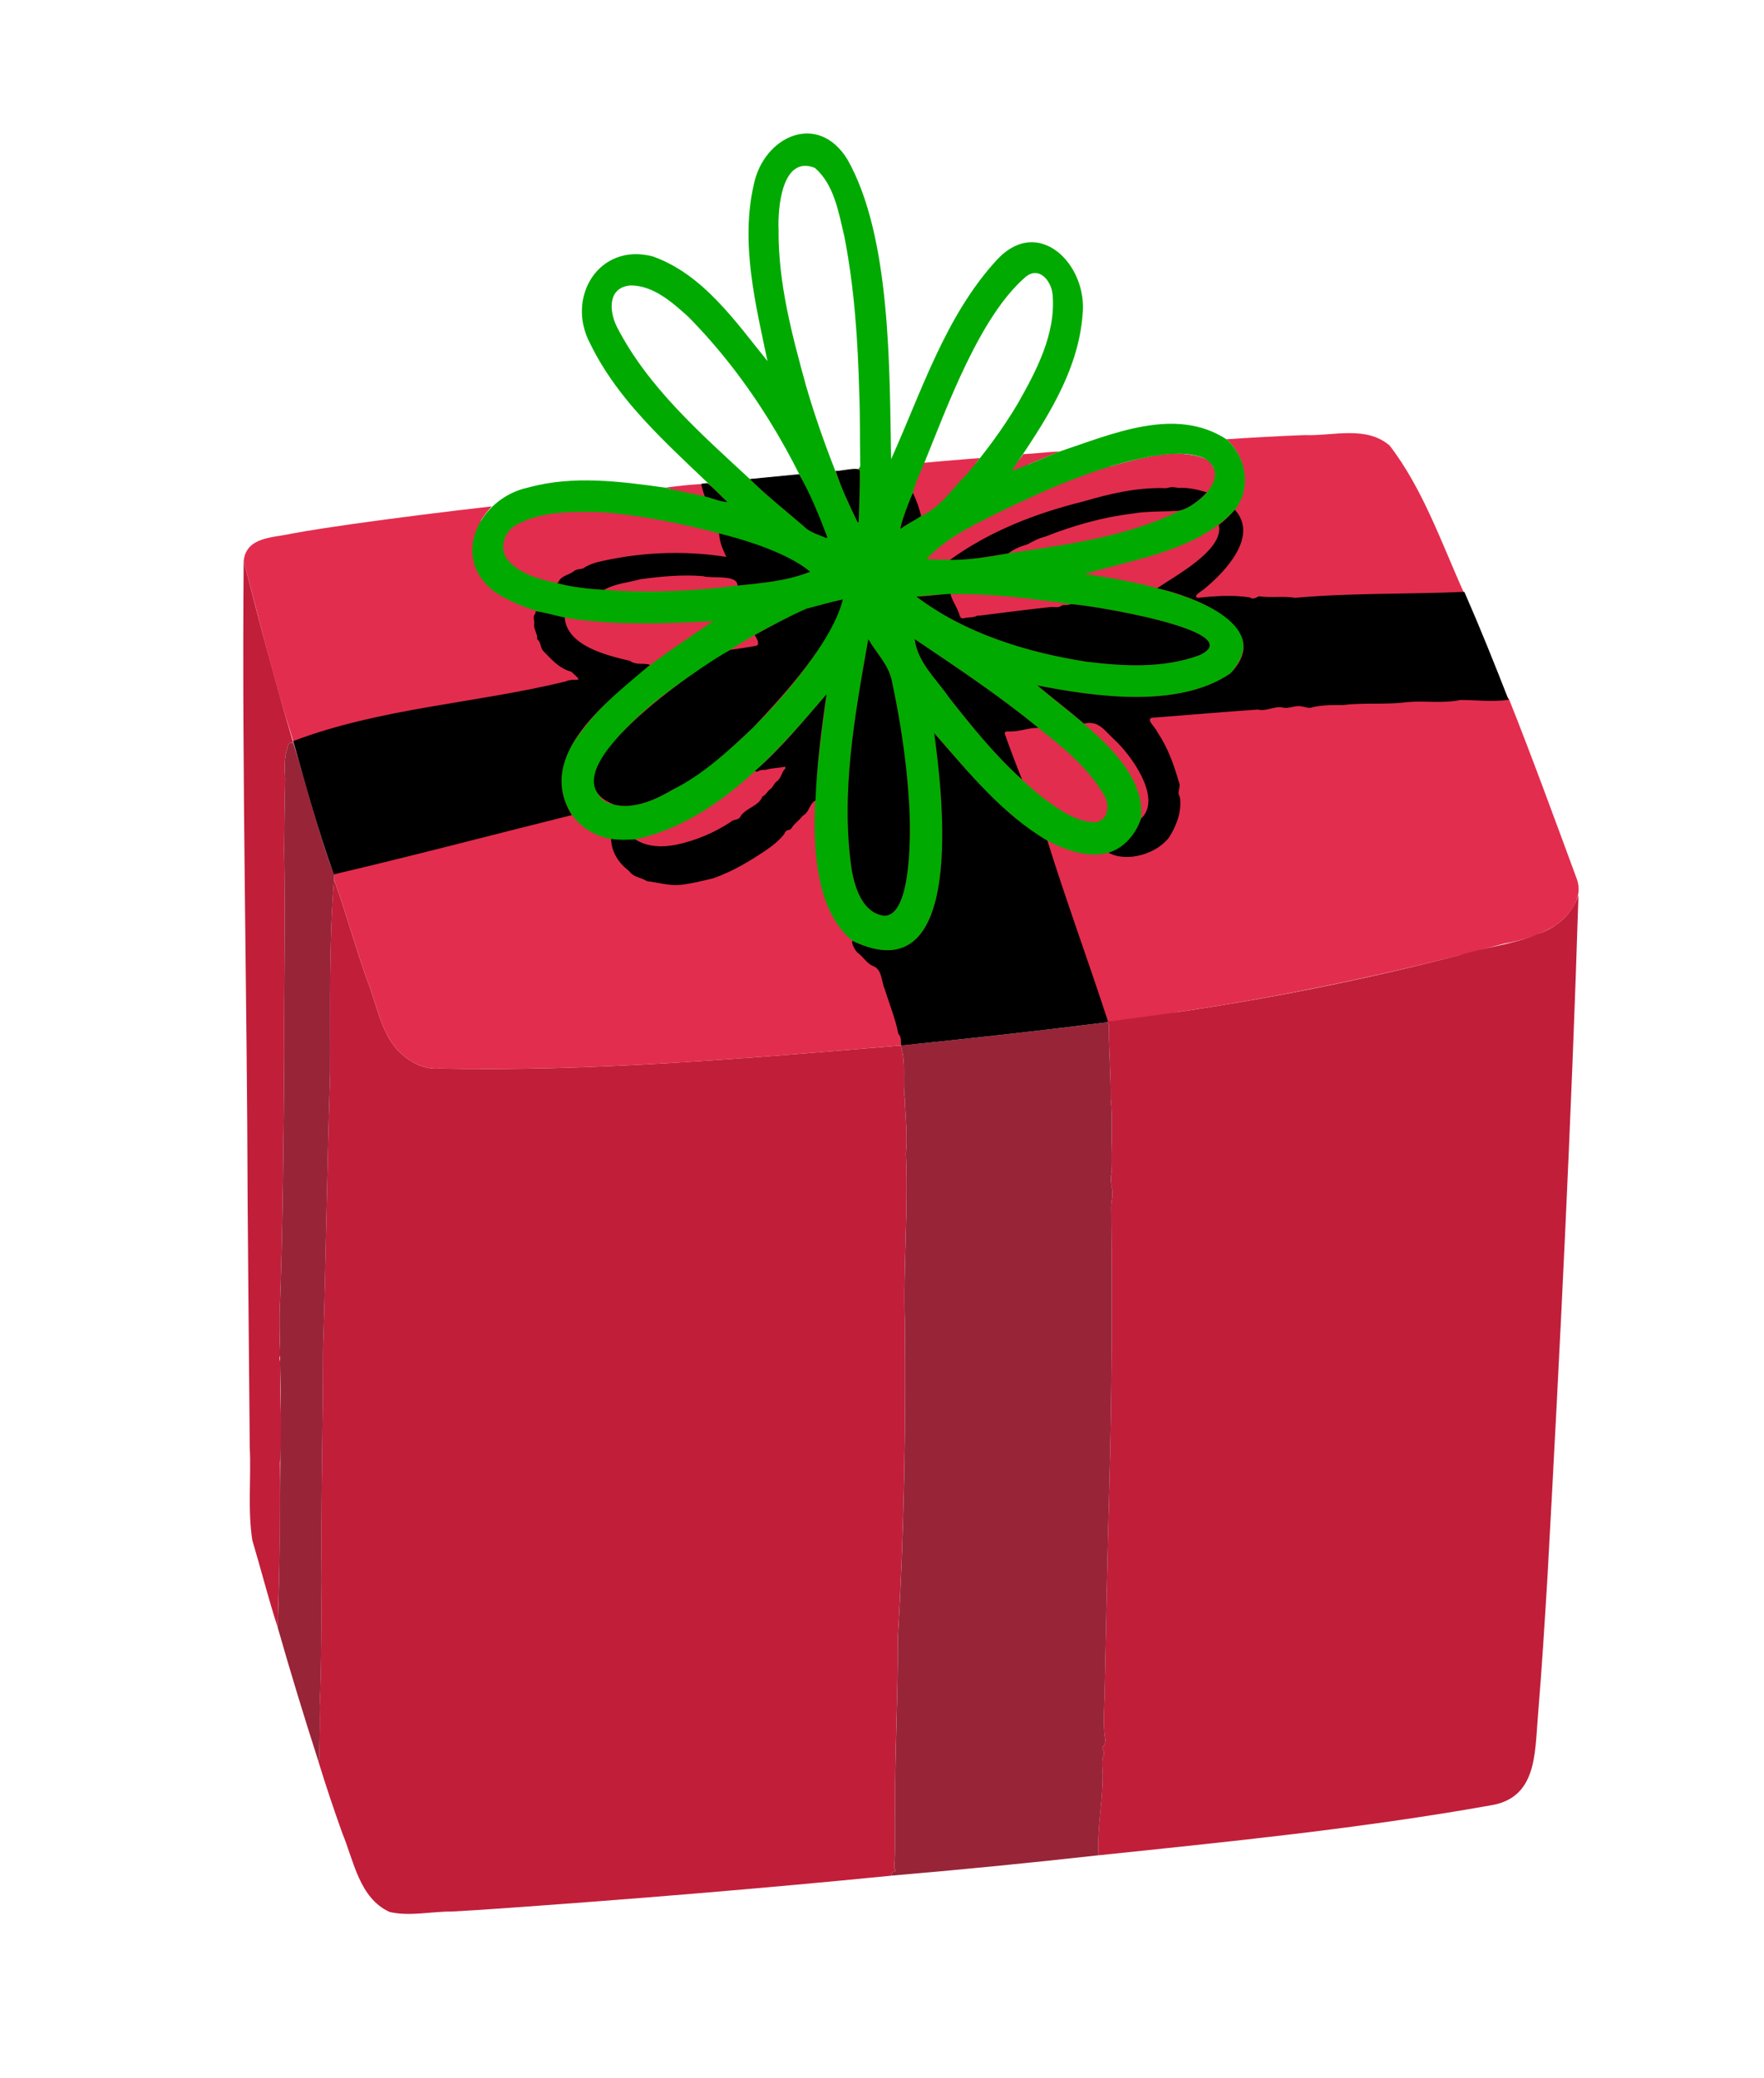
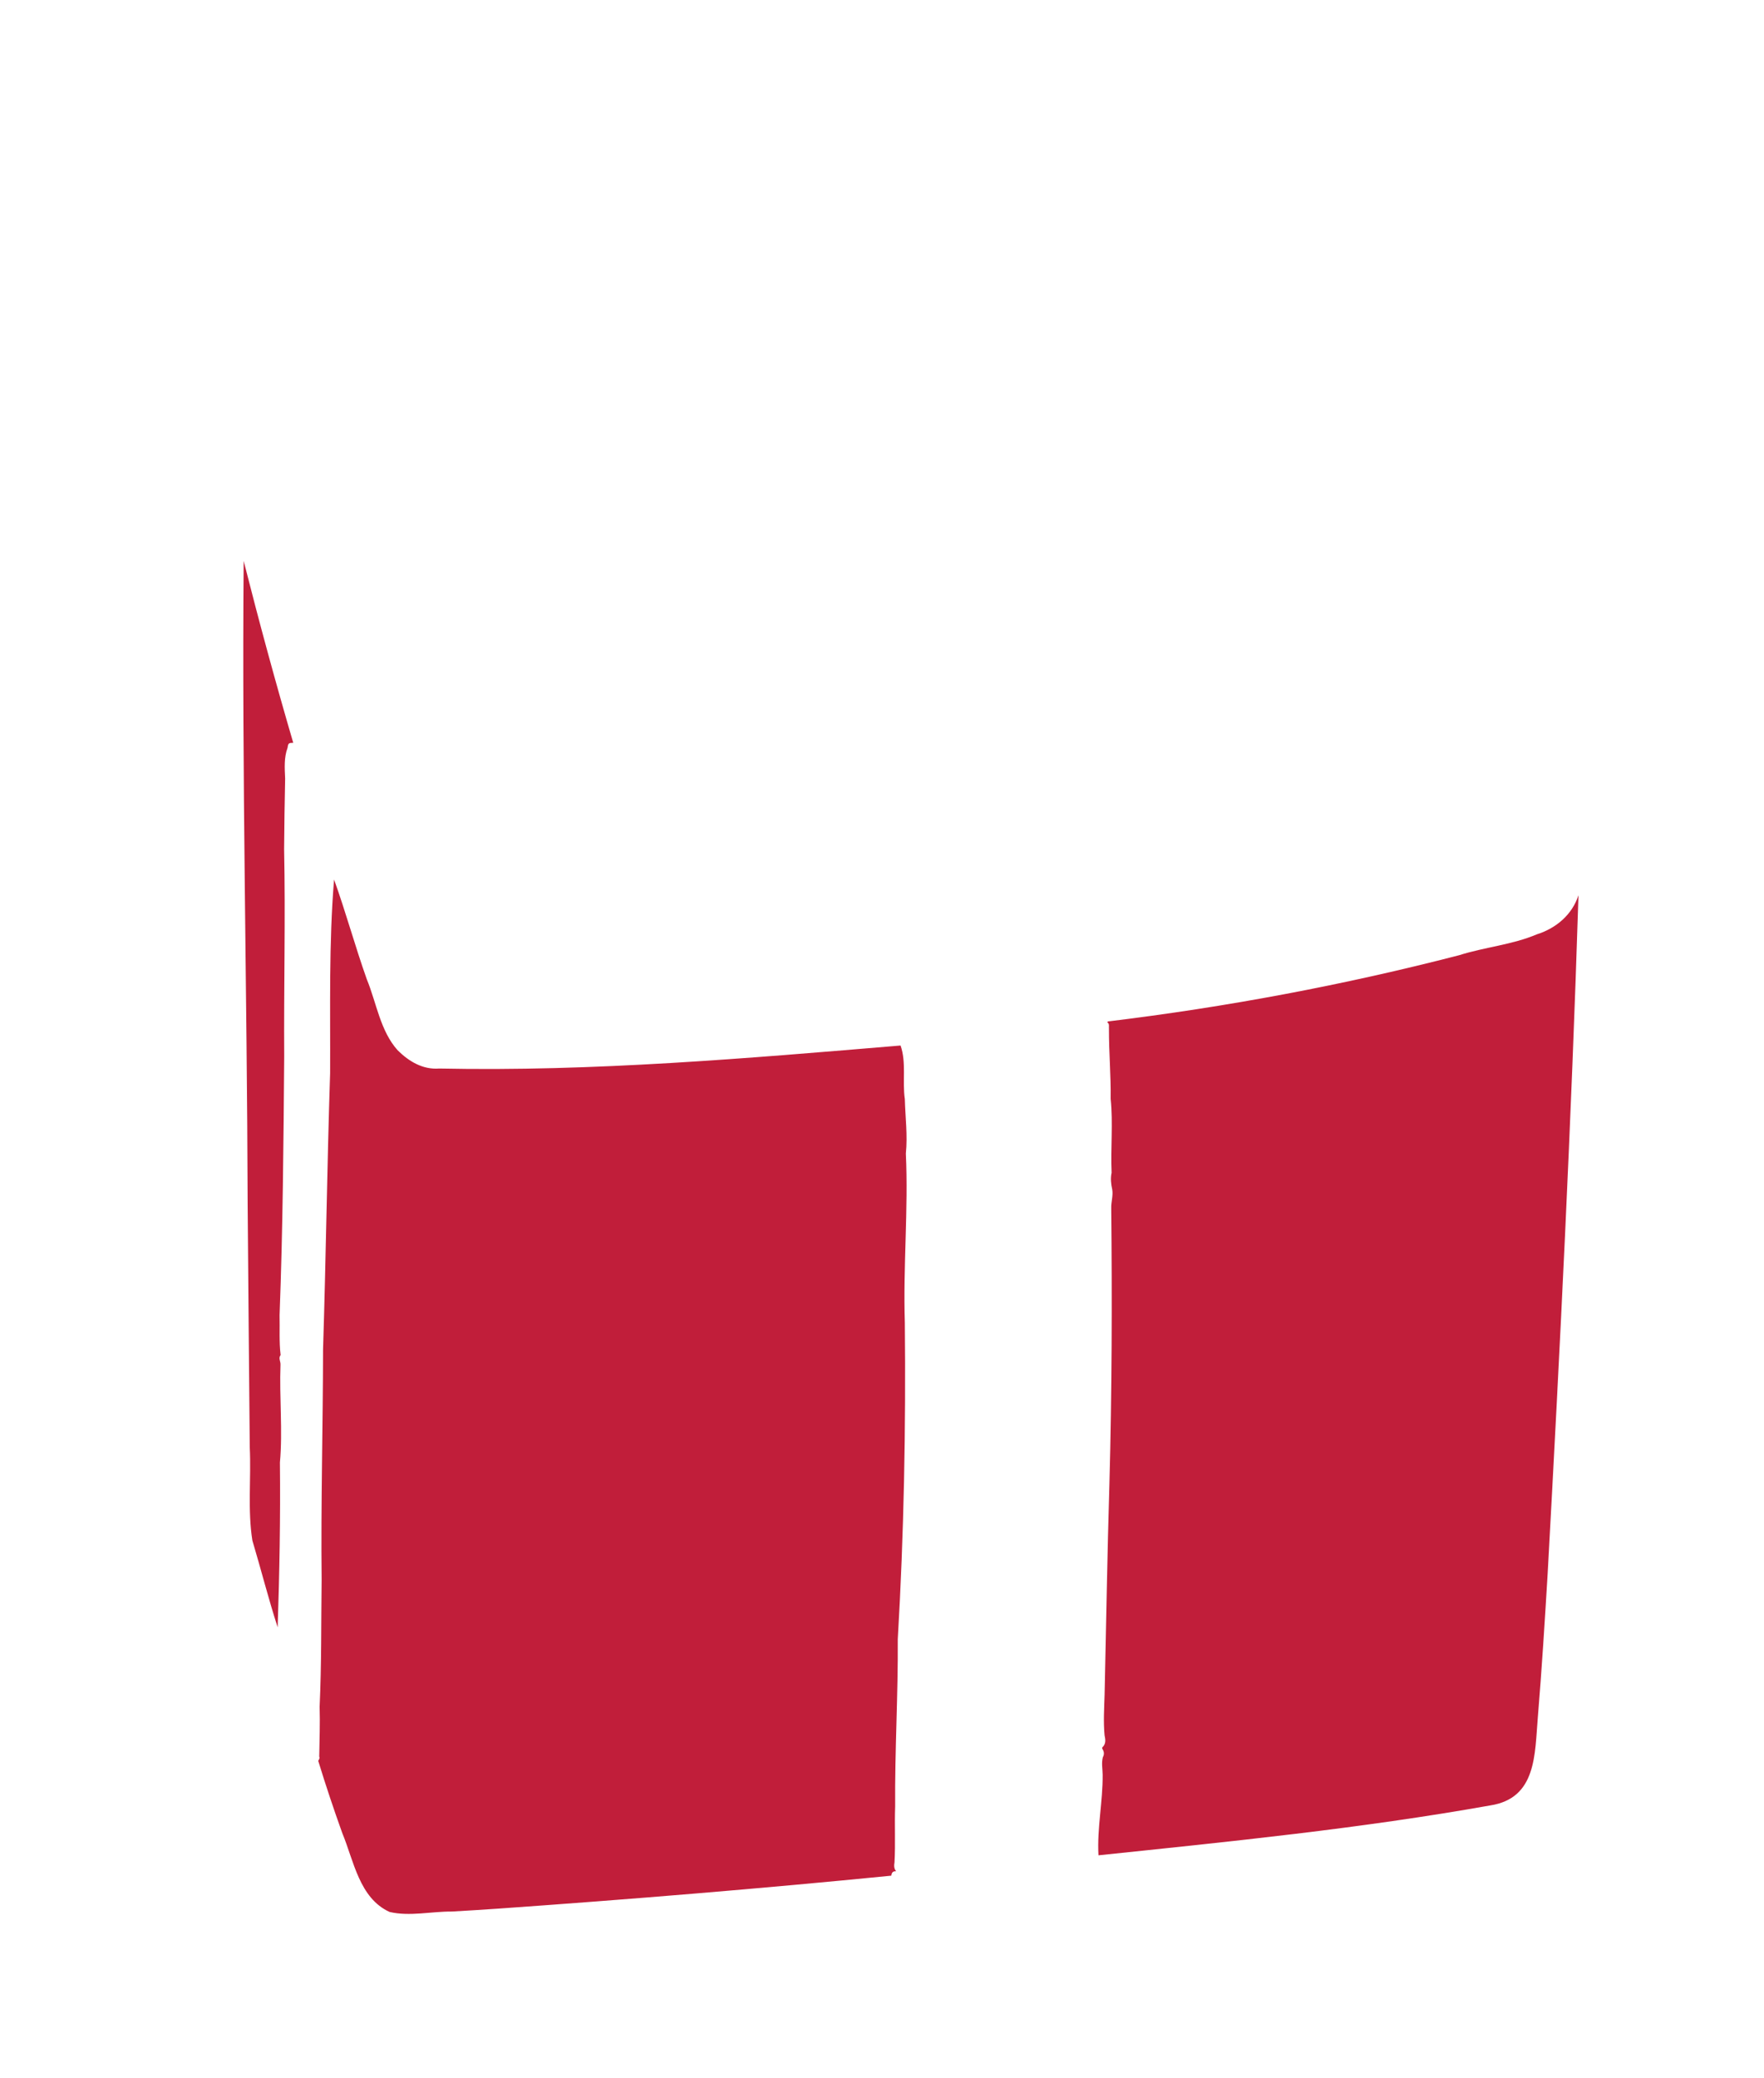
<svg xmlns="http://www.w3.org/2000/svg" viewBox="0 0 983.27 1157.82">
  <style type="text/css">.lightBox {fill: #E32D4E;} .darkBox {fill: #C11E3A;} .bow {fill: #00aa00;} .frontRibbon {fill: #982438} .topRibbonAndShadow {fill: #00000033}</style>
  <defs />
-   <path id="top" class="lightBox" d="M878.85,489.58c-12.28-33.27-24.8-67.64-37.97-100.66c-0.13,0.02-0.27,0.03-0.4,0.05l-24.49-58.17 c0.08,0,0.16,0,0.24,0c-12.48-27.6-23.03-58.43-41.66-82.56c-13.28-11.3-31.7-5.15-47.51-5.8c-14.49,0.56-28.98,1.36-43.45,2.32 c4.84,4.23,8.07,10.08,9.38,16.33l-16.53-0.3c-0.81-2.17-2.38-4.08-4.9-5.32c-15.8-5.93-33.18-0.73-48.84,3.31 c-1.07,0.32-2.13,0.64-3.19,0.97l-46.44-0.85c5.87-2.41,11.71-5.08,17.6-7.31c-6.78,0.23-13.5,1.22-20.28,1.42 c-1.31,1.99-2.96,3.82-4.38,5.76l-22.25-0.41c0.82-1.02,1.63-2.06,2.43-3.1c-10.32,0.74-20.63,1.68-30.94,2.58l-124.43,11.9 c-6.66,0.33-13.33,1.11-19.94,2c1.01,0.3,2.02,0.56,3.05,0.82l-105.99,17.71c1.57-2.64,3.6-5.34,6.13-8.09 c-26.18,2.96-52.32,6.27-78.41,9.92c-11.07,1.6-22.14,3.24-33.13,5.24c-10.28,2.36-25.25,1.64-26.72,15.21 c8.73,33.38,17.16,67.35,27.62,100.36h0l0,0l22.7,75.18c0.03,0.66,0.06,1.33,0.08,1.99c6.54,18.19,11.73,37.2,18.21,55.51 c5.47,13.21,7.48,28.8,17.24,39.65c6.32,6.29,14.1,10.86,23.21,10.15c86.1,1.76,171.95-5.69,257.55-12.87l151.62-17.38l1.08-1.02 c61.78-9.06,123-22.2,183.25-38.31c10.22-1.82,20.59-4.93,29.32-10.6C875.46,509.43,882.8,499.74,878.85,489.58z" />
  <path id="box-front" class="darkBox" d="M496.82,1045.16c-72.73,7.21-145.7,13.19-218.64,18.33c-8.74,0.58-17.48,1.18-26.23,1.65 c-11.46-0.09-23.63,2.86-34.8,0.23c-16.87-7.68-19.93-28.45-26.36-43.94c-4.78-13.31-9.28-26.75-13.42-40.29 c0.48-0.7,0.98-1.49,0.57-2.34c0.13-9.09,0.51-18.57,0.22-27.81c1.09-23.59,0.81-47.19,1.12-70.61 c-0.47-42.84,0.74-85.82,0.79-128.44c1.64-51.32,2.25-102.6,3.94-153.93c0.17-35.94-0.75-72.23,2.2-107.92 c6.54,18.19,11.73,37.2,18.22,55.51c5.45,13.21,7.49,28.8,17.24,39.65c6.35,6.28,14.07,10.86,23.21,10.15 c85.95,1.77,171.66-5.69,257.1-12.82c3.32,9.45,0.92,19.99,2.38,29.84c0.26,10.11,1.61,20.24,0.57,30.34 c1.44,31.25-1.57,62.88-0.57,94.24c0.59,58.75-0.48,117.73-3.94,176.44c0.22,30.92-1.68,62.02-1.45,93.09 c-0.38,10.36,0.21,20.8-0.36,31.16c-0.25,1.57-0.45,3.33,0.89,5.01C497.52,1042.55,496.98,1043.68,496.82,1045.16z M879.86,498.81c-3.95,126-10.27,252.08-17.18,377.97c-1.61,26.75-3.27,53.46-5.48,80.13 c-1.74,20.59-0.61,45.11-26.54,49.11c-72.25,12.88-145.43,20.17-218.37,27.79c-0.83-15.13,2.46-29.9,2.34-44.95 c-0.06-3.21-0.74-6.63,0.11-9.7c0.79-1.44,0.79-2.91-0.09-4.34c-0.26-0.42-0.5-0.89-0.1-1.26c2.02-1.91,1.65-4.23,1.15-6.61 c-0.71-7.41-0.22-15.04,0.01-22.56c0.9-39.24,1.49-78.43,2.69-117.65c1.38-51.3,1.53-102.22,1.01-153.58 c-0.11-3.45,1.15-6.87,0.56-10.32c-0.69-3.1-1.04-6.23-0.36-9.37c-0.61-13.71,0.89-27.57-0.53-41.17c0.2-12.9-0.98-25.81-0.94-38.74 c-0.16-1.38,0.5-3.17-0.99-3.92c0.15-0.16,0.31-0.32,0.46-0.48c65.9-8,131.4-20.25,195.69-36.89c14.3-4.54,29.64-5.81,43.33-11.64 C867.36,517.28,876.36,509.69,879.86,498.81z M163.46,413.91c-2.57,0.04-2.81,0.21-3.16,2.73c-2.04,5.48-1.64,11.35-1.36,17.13 c-0.26,13.13-0.49,26.19-0.57,39.32c0.79,38.03-0.19,77.1,0.05,115.53c-0.38,48.27-0.75,96.03-2.58,144.17 c0.18,7.47-0.31,14.98,0.58,22.27c-1.39,1.71,0.07,3.56-0.07,5.43c-0.68,18.03,1.29,36.78-0.32,54.41 c0.33,30.64-0.24,61.38-1.26,91.88c-5.17-15.99-9.27-32.28-14.1-48.41c-2.69-17.03-0.63-34.61-1.45-51.87 c-0.38-45.2-0.86-90.27-1.18-135.54c-0.31-119.41-3.25-239.01-2.22-358.4C144.37,346.31,153.66,380.47,163.46,413.91z" />
-   <path id="bow" class="bow" d="M590.68,251.59c29.04-9.66,64.4-25.37,92.92-6.83c11.07,9.68,14.21,27.33,4.72,39.31 c-21.32,23.05-55.41,27.17-83.74,35.82c23.19,3.01,114.61,17.97,81.2,55.4c-28.9,19.61-74.94,13.02-107.53,6.67 c20.51,18.09,61.28,43.36,57.72,74.21l0.04-0.01c-12.62,35.09-51.07,16.97-70.96-1.18c-16.84-13.28-30.31-30.95-44.3-46.44 c4.66,33.8,18.26,146.34-45.53,115.75c-32.59-26.61-18.97-99.66-14.52-137.38c-28.56,33.34-61.57,70.94-106.58,80.84 c-35.1,4.44-53.17-29.84-32.06-57.44c19.35-27.35,48.29-45.6,75.36-64.16c-36.75,1.78-90.18,4.68-121.69-16.36 c-25.36-19.08-8.4-52.48,18.79-58.15c24.96-6.88,51.2-3.39,76.38,0.11c7.11,2.09,14.74,3.07,22,4.9c4.2,0.84,8.46,3.02,12.6,3.12 c-27.48-27.36-59.18-52.67-76.48-88.21c-13.91-25.9,4.95-56.62,34.89-48.65c27.94,9.87,46.07,36.28,63.91,58.32 c-6.73-31.97-15.13-65.69-7.66-98.34c5.55-27.03,35.78-40.89,52.25-13.96c24.38,43.05,23.38,117.62,24.31,166.94 c16.92-37.53,30.22-79.75,58.75-110.85c23.36-25.55,50.96,2.53,47.97,30.27c-2.44,32.65-21.78,60.86-39.52,87.06 c-0.48,0.06,0.01,0.5-0.02-0.02C572.88,259.41,581.72,254.98,590.68,251.59z M407.12,362.12c-0.4,0.02-0.74,0.15-0.95,0.52 c-25.96,16.45-55.73,35.55-71.94,62.27c-6.01,8.88-2.89,22.03,8.28,23.48c10.83,2.56,22.75-2.65,32-8.16 c32.68-16.43,85.27-71.08,95.29-106.22c-6.69,1.44-13.59,3.46-20.34,5.19c-14.51,6.8-29.05,14.03-42.36,22.93L407.12,362.12z M513.45,287.55c10.63-4.73,17.42-15.29,25.49-23.34c10.32-12.24,19.9-25.08,28.11-38.87c10.51-18.45,21.53-39.09,19.7-61.02 c-0.66-7.91-7.73-16.55-15.46-9.68c-25.33,22.17-43.23,71.74-56.03,103.2c-2.29,5.4-5.03,11.12-6.38,16.83 c-2.88,6.13-7.04,18.03-6.94,20.04C505.62,291.94,509.73,290.09,513.45,287.55z M578.78,405.6c-21.9-18.04-45.39-33.57-68.92-49.46 c1.76,13.22,11.93,21.96,19.13,32.49c15.84,20.33,32.58,40.2,52.79,56.22c8.45,6.14,17.5,12.99,28.32,13.34 c7.8-0.6,8.86-9.73,5.1-15.46C606.45,427.59,592.32,416.3,578.78,405.6z M657.55,284.64c10.83-3.31,28.96-19.39,14.01-29.17 c-9.21-3.89-19.44-2.73-29.05-1.3c-30.35,5.55-58.89,18.27-86.49,31.68c-14.24,7.15-28.62,13.93-39.6,25.75 c15.4,0.78,30.61,0.04,45.52-3.34l0.1,0.08C594.25,303.55,628.11,299.16,657.55,284.64z M336.71,328.68 c24.78,1.87,49.75,0.8,74.38-2.39c13.65-1.42,27.57-2.51,40.44-7.7c-20.24-17.64-91.93-32.66-119.86-33.29 c-14.66-0.22-30.34-0.13-43.55,7c-6.82,3.43-10.26,13.12-5.22,19.59c6.77,7.96,17.68,10.93,27.51,13.02 C318.84,327.16,327.95,328.15,336.71,328.68z M596.81,336.66c-28.33-4.01-57.35-7.77-86-4.24c26.93,20.41,61.58,31.17,94.95,36.3 c20.8,2.56,42.77,3.74,62.74-3.61C698.14,351.59,604.76,336.68,596.81,336.66z M417.96,266.92c9.37,9.26,19.88,17.48,29.85,26.15 c3.35,3.44,7.72,4.59,11.98,6.38c0.41,0.19,0.84,0.57,1.36-0.08c-17.62-45.09-43.35-88.36-77.55-122.91 c-8.99-8.09-19.39-17.38-32.06-17.42c-12.23,0.92-12.51,13.18-7.71,23.03C361.07,215.74,390.6,241.59,417.96,266.92z M478.32,261.22 c1.54-0.81,1.2-2.36,1.17-3.68c-0.25-12.76,0-25.53-0.53-38.31c-0.77-29.36-2.68-58.83-8.36-87.71 c-3.18-13.24-5.61-28.64-16.38-37.97c-18.39-7.29-20.77,22.37-20.23,34.7c-0.25,29.42,7.48,58.36,15.25,86.57 c5.43,18.83,12.15,37.3,19.48,55.41c2.67,6.8,5.68,13.46,8.94,19.99c0.19,0.39,0.26,1.03,0.97,0.74c0.21-9.48,0.76-18.98,0.6-28.48 C479.24,261.78,478.94,261.39,478.32,261.22z M484,356.17c-7.5,42.36-15.64,86.11-9.15,129.1c1.98,10.13,6.13,23.32,17.87,25 c16.28,0.42,14.76-50.59,14.03-62.52c-1.35-22.64-4.69-45.07-9.43-67.27C495.73,370.85,488.93,364.61,484,356.17z" />
-   <path id="front-ribbon" class="frontRibbon" d="M617.15,569.62c1.49,0.68,0.83,2.62,0.99,3.92c-0.04,12.93,1.14,25.84,0.94,38.74 c1.42,13.6-0.08,27.46,0.53,41.17c-0.69,3.16-0.34,6.25,0.36,9.37c0.59,3.44-0.66,6.87-0.56,10.32c0.52,51.37,0.38,102.28-1,153.58 c-1.2,39.22-1.79,78.42-2.69,117.65c-0.23,7.52-0.72,15.14-0.01,22.56c0.51,2.38,0.87,4.7-1.14,6.61c-0.39,0.37-0.15,0.84,0.1,1.26 c0.88,1.44,0.88,2.91,0.09,4.34c-0.85,3.09-0.17,6.47-0.11,9.7c0.12,15.05-3.17,29.83-2.34,44.95 c-38.41,4.29-76.96,8.09-115.48,11.36c0.16-1.48,0.7-2.62,2.7-2.45c-1.34-1.68-1.14-3.44-0.89-5.01c0.57-10.36-0.03-20.8,0.36-31.16 c-0.22-31.06,1.67-62.16,1.45-93.09c3.47-58.71,4.53-117.68,3.94-176.44c-1-31.36,2-62.99,0.56-94.24 c1.04-10.1-0.31-20.23-0.57-30.34c-1.46-9.86,0.94-20.38-2.38-29.84C540.35,578.68,578.85,574.47,617.15,569.62z M186.22,490.1c-2.95,35.69-2.03,71.97-2.2,107.92c-1.7,51.32-2.3,102.61-3.94,153.93 c-0.05,42.62-1.25,85.6-0.78,128.44c-0.31,23.42-0.03,47.02-1.12,70.61c0.29,9.24-0.09,18.72-0.22,27.81 c0.41,0.85-0.09,1.63-0.57,2.34c-7.92-24.66-15.51-49.42-22.61-74.36c1.2-31.73,1.31-64.33,1.49-95.85 c0.87-26.25-0.47-52.17-0.42-78.13c1.83-48.14,2.21-95.9,2.58-144.17c-0.23-38.43,0.74-77.5-0.05-115.53 c0.08-13.13,0.31-26.19,0.57-39.32c-0.28-5.77-0.68-11.67,1.36-17.13c0.34-2.52,0.59-2.69,3.16-2.73 c7.73,24.32,13.7,49.55,22.64,73.29C186.14,488.17,186.18,489.13,186.22,490.1z" />
-   <path id="top-ribbon-and-shadow" class="topRibbonAndShadow" d="M840.88,389.92c-8.93,1.32-17.93,0.15-26.82,0.11c-9.73,2.08-19.81,0.34-29.34,1.16 c-11.97,1.66-23.96,0.2-35.84,1.66c-5.85,0-11.85-0.08-17.45,1.27c-1.87,0.77-3.72-0.19-5.54-0.44c-3.85-1.04-7.3,1.57-11.24,0.5 c-4.5-0.77-8.89,2.4-13.51,1.19c-18.97,1.35-37.71,2.88-56.74,4.42c-7.62-0.25-0.64,4.75,0.74,8.18c5.7,8.4,9.19,18,11.94,27.73 c1.47,2.74-1.3,5.69,0.52,8.12c1.4,7.63-1.67,16.09-5.81,22.58c-6.75,9.34-23.43,14.38-33.89,8.77c8.95-2.88,15.12-10.27,18.13-19 c0,0-0.04,0.01-0.04,0.01c12.27-11.23-5.76-35.97-15.37-44.54c-5.3-5.04-8.44-10.26-16.36-8.44c-8.5-7.3-17.4-14.04-25.99-21.24 c32.56,6.36,78.64,12.94,107.53-6.67c25.11-25.89-20.3-43.02-40.73-47.53c9.87-6.91,37.4-21.25,34.3-35.26 c3.31-2.45,6.24-5.33,8.97-8.44c13.32,14.69-5.16,34.24-16.58,43.71c-1.05,1.15-7.75,4.57-3.88,5.35 c9.31-1.06,19.47-1.66,28.67-0.26c1.44,1.04,2.83,0.62,4.2-0.08c0.42-0.22,0.84-0.65,1.29-0.49c6.61,0.95,13.32-0.28,19.97,0.83 c31.18-2.83,62.94-1.91,94.23-3.33C824.93,349.62,833.04,369.77,840.88,389.92z M392.89,276.64c-0.85-2.25-1.48-4.57-2.06-6.9c1.05-0.49,2.21-0.32,3.3-0.54c4.13,3.11,7.48,7.1,11.35,10.56 C401.35,279.66,397.1,277.48,392.89,276.64z M502.43,582.54c-0.58-2.26,0.37-4.6-1.68-6.42c-1.58-8.38-5-16.58-7.54-24.84 c-2.06-4.44-1.34-11.27-6.85-13.12c-3.31-1.44-5.32-5.23-8.34-7.29c-1.2-1.02-3.77-5.52-2.81-6.58 c63.78,30.56,50.2-81.84,45.53-115.75c18.75,21.42,37.81,45.07,63.1,59.91c10.53,33.78,22.82,67.03,33.76,100.69 c-0.15,0.16-0.31,0.32-0.46,0.48C579,574.45,540.65,578.66,502.43,582.54z M318.74,454.19c-44.17,10.97-88.36,22.66-132.64,33.02c-8.79-24.09-15.58-49.53-22.66-74.28 c48.9-18.49,101.39-20.94,151.66-33.16c5.83-2.6,11.33,1.67,3.3-5.5c-6.59-1.71-10.87-6.7-15.43-11.38 c-1.89-1.72-1.25-4.8-3.26-6.42c-0.41-0.25-0.3-0.91-0.29-1.39c-0.23-2.72-2.16-4.92-1.65-7.77c0.22-1.8-1.04-3.64,0.42-5.1 c0.38-0.48,0.36-1.05,0.38-1.62c5.43,0.62,10.76,2.5,16.19,3.46c1.16,15.84,23.54,21.21,36.39,24.19c3.44,2.62,7.62,0.96,11.18,2.22 C339.55,390.03,297.74,420.43,318.74,454.19z M342.51,448.39c-43.12-15.83,47.8-77.39,64.61-86.27c4.68-0.68,9.83-1.41,14.6-2.33 c2.12-0.99-0.23-4.49-1.03-5.9c9.43-5.19,18.89-10.36,28.76-14.69c6.75-1.73,13.65-3.75,20.34-5.19 c-5.89,23.81-32.83,53.24-49.81,71.18c-13.86,13.13-28.21,26.57-45.48,35.04C363.83,442.53,353.07,445.48,342.51,448.39z M484,356.17c4.93,8.43,11.74,14.68,13.33,24.31c4.74,22.2,8.07,44.62,9.42,67.27 c0.78,11.87,2.17,63.07-14.03,62.52c-11.75-1.67-15.88-14.88-17.87-25C468.36,442.28,476.5,398.53,484,356.17z M454.55,446.01c-3.39,1.72-3.43,6.79-7.12,8.54c-1.81,2.52-4.5,4.14-6.19,6.82 c-0.31,0.61-0.91,1.05-1.7,1.14c-1.22,0.14-1.95,0.97-2.3,2.09c-2.64,3.49-6.51,6.64-10.18,9.12c-9.3,6.24-18.84,11.98-29.54,15.7 c-6.14,1.46-12.42,3.07-18.83,3.7c-6.13,0.41-11.97-1.38-18-2.11c-3.2-2.03-7.79-2.23-9.95-5.59c-5.75-4.39-9.95-10.51-10.11-17.97 c4.5,0.72,8.99,0.42,13.49,0.29c6.61,4.25,15.04,4.52,22.61,2.99c10.77-2.19,21.45-6.72,30.66-12.77c1.47-1.65,4.24-0.7,5.3-2.95 c2.89-4.85,10.18-5.63,12.27-11.16c1.88-0.79,2.69-2.76,4.15-3.95c1.86-1.08,2.16-3.39,3.88-4.51c2.49-1.7,2.6-5.06,4.65-7.06 c0.24-0.23,0.2-0.64,0-0.9c-0.22-0.29-0.55-0.2-0.86-0.09c-3.33,0.71-6.79,0.59-10.04,1.65c-1.42-0.02-2.82-0.04-4.09,0.76 c-0.53,0.34-1.2,0.39-1.74-0.18c14.66-12.78,27.3-28.25,39.78-42.66C457.77,406.59,455.33,426.21,454.55,446.01z M310.41,324.91c0.22-0.07,0.6-0.07,0.65-0.21c1.55-3.91,5.75-4.14,8.68-6.31c1.39-1.28,3.42-1.16,5.08-1.59 c2.39-1.55,5.23-2.79,7.94-3.5c23.66-5.67,48.2-6.72,72.07-2.99c-1.79-4.01-3.78-7.95-3.98-13.08c7.58,1.86,36.74,9.43,50.69,21.36 c-12.87,5.18-26.8,6.28-40.44,7.7c0.02-6.44-14.61-3.71-19.26-5.26c-11.69-0.91-23.19,0.14-34.8,1.72 c-6.85,1.93-14.11,2.35-20.32,5.92C327.95,328.15,318.83,327.16,310.41,324.91z M529.49,312.01c21.96-15.96,48.12-26.16,74.49-32.6c14.37-4.28,29.42-7.74,44.46-7.43 c1.19,0.22,2.51-0.12,3.72-0.42c2.18-0.53,4.22,0.62,6.48,0.27c4.67-0.01,9.72,1.16,14.01,2.51c-3.63,4.14-10.44,9.44-15.82,10.26 c-8.48,0.61-17.01,0.12-25.57,1.58c-16.63,2-33.08,6.69-48.73,12.87c-3.47,0.82-6.55,2.46-9.65,4.2c-3.78,1.12-7.62,2.63-10.74,5.03 l-0.11,0.05C551.49,310.12,540.33,312.11,529.49,312.01z M578.78,405.6c-5.44-0.14-10.57,2.18-15.95,1.97c-1.03,0.03-3.3-0.26-2.69,1.46 c2.96,8.49,6.2,16.96,9.55,25.31c-15.2-13.64-28.06-29.68-40.7-45.71c-7.21-10.53-17.36-19.26-19.14-32.49 C533.39,372.03,556.89,387.57,578.78,405.6z M417.96,266.92c9.14-0.89,18.27-1.78,27.41-2.68c6.43,11.04,11.28,23.21,15.78,35.12 c-0.53,0.66-0.95,0.28-1.36,0.09c-4.25-1.79-8.63-2.95-11.97-6.38C437.84,284.4,427.33,276.18,417.96,266.92z M465.87,262.37c2.58,0.39,13.12-2.74,13.36,0.09c0.16,9.5-0.39,19-0.6,28.48c-0.71,0.3-0.78-0.35-0.97-0.74 C473.29,281.15,468.93,271.97,465.87,262.37z M508.88,274.67c1.99,4.13,3.51,8.41,4.57,12.88c-3.72,2.53-7.83,4.39-11.51,7.15 C501.84,292.7,506.01,280.8,508.88,274.67z M596.81,336.66c7.87,0.01,101.32,14.92,71.69,28.45c-19.98,7.35-41.94,6.17-62.74,3.61 c-33.36-5.13-68.02-15.89-94.95-36.3c6.35-0.19,12.62-1.21,18.97-1.52c1.08,4.18,3.96,7.79,5.17,12.03 c0.57,1.64,1.22,1.87,2.78,1.45c2.25-0.61,4.72-0.02,6.87-1.28c0.36-0.21,0.93-0.03,1.4-0.06c13.21-1.63,26.58-3.39,39.96-4.83 c2.05-0.08,4.16,0.71,6-0.9C593.42,336.95,595.31,337.34,596.81,336.66z M342.51,448.39c10.56-2.9,21.32-5.86,32-8.16C365.26,445.74,353.34,450.95,342.51,448.39z" />
</svg>